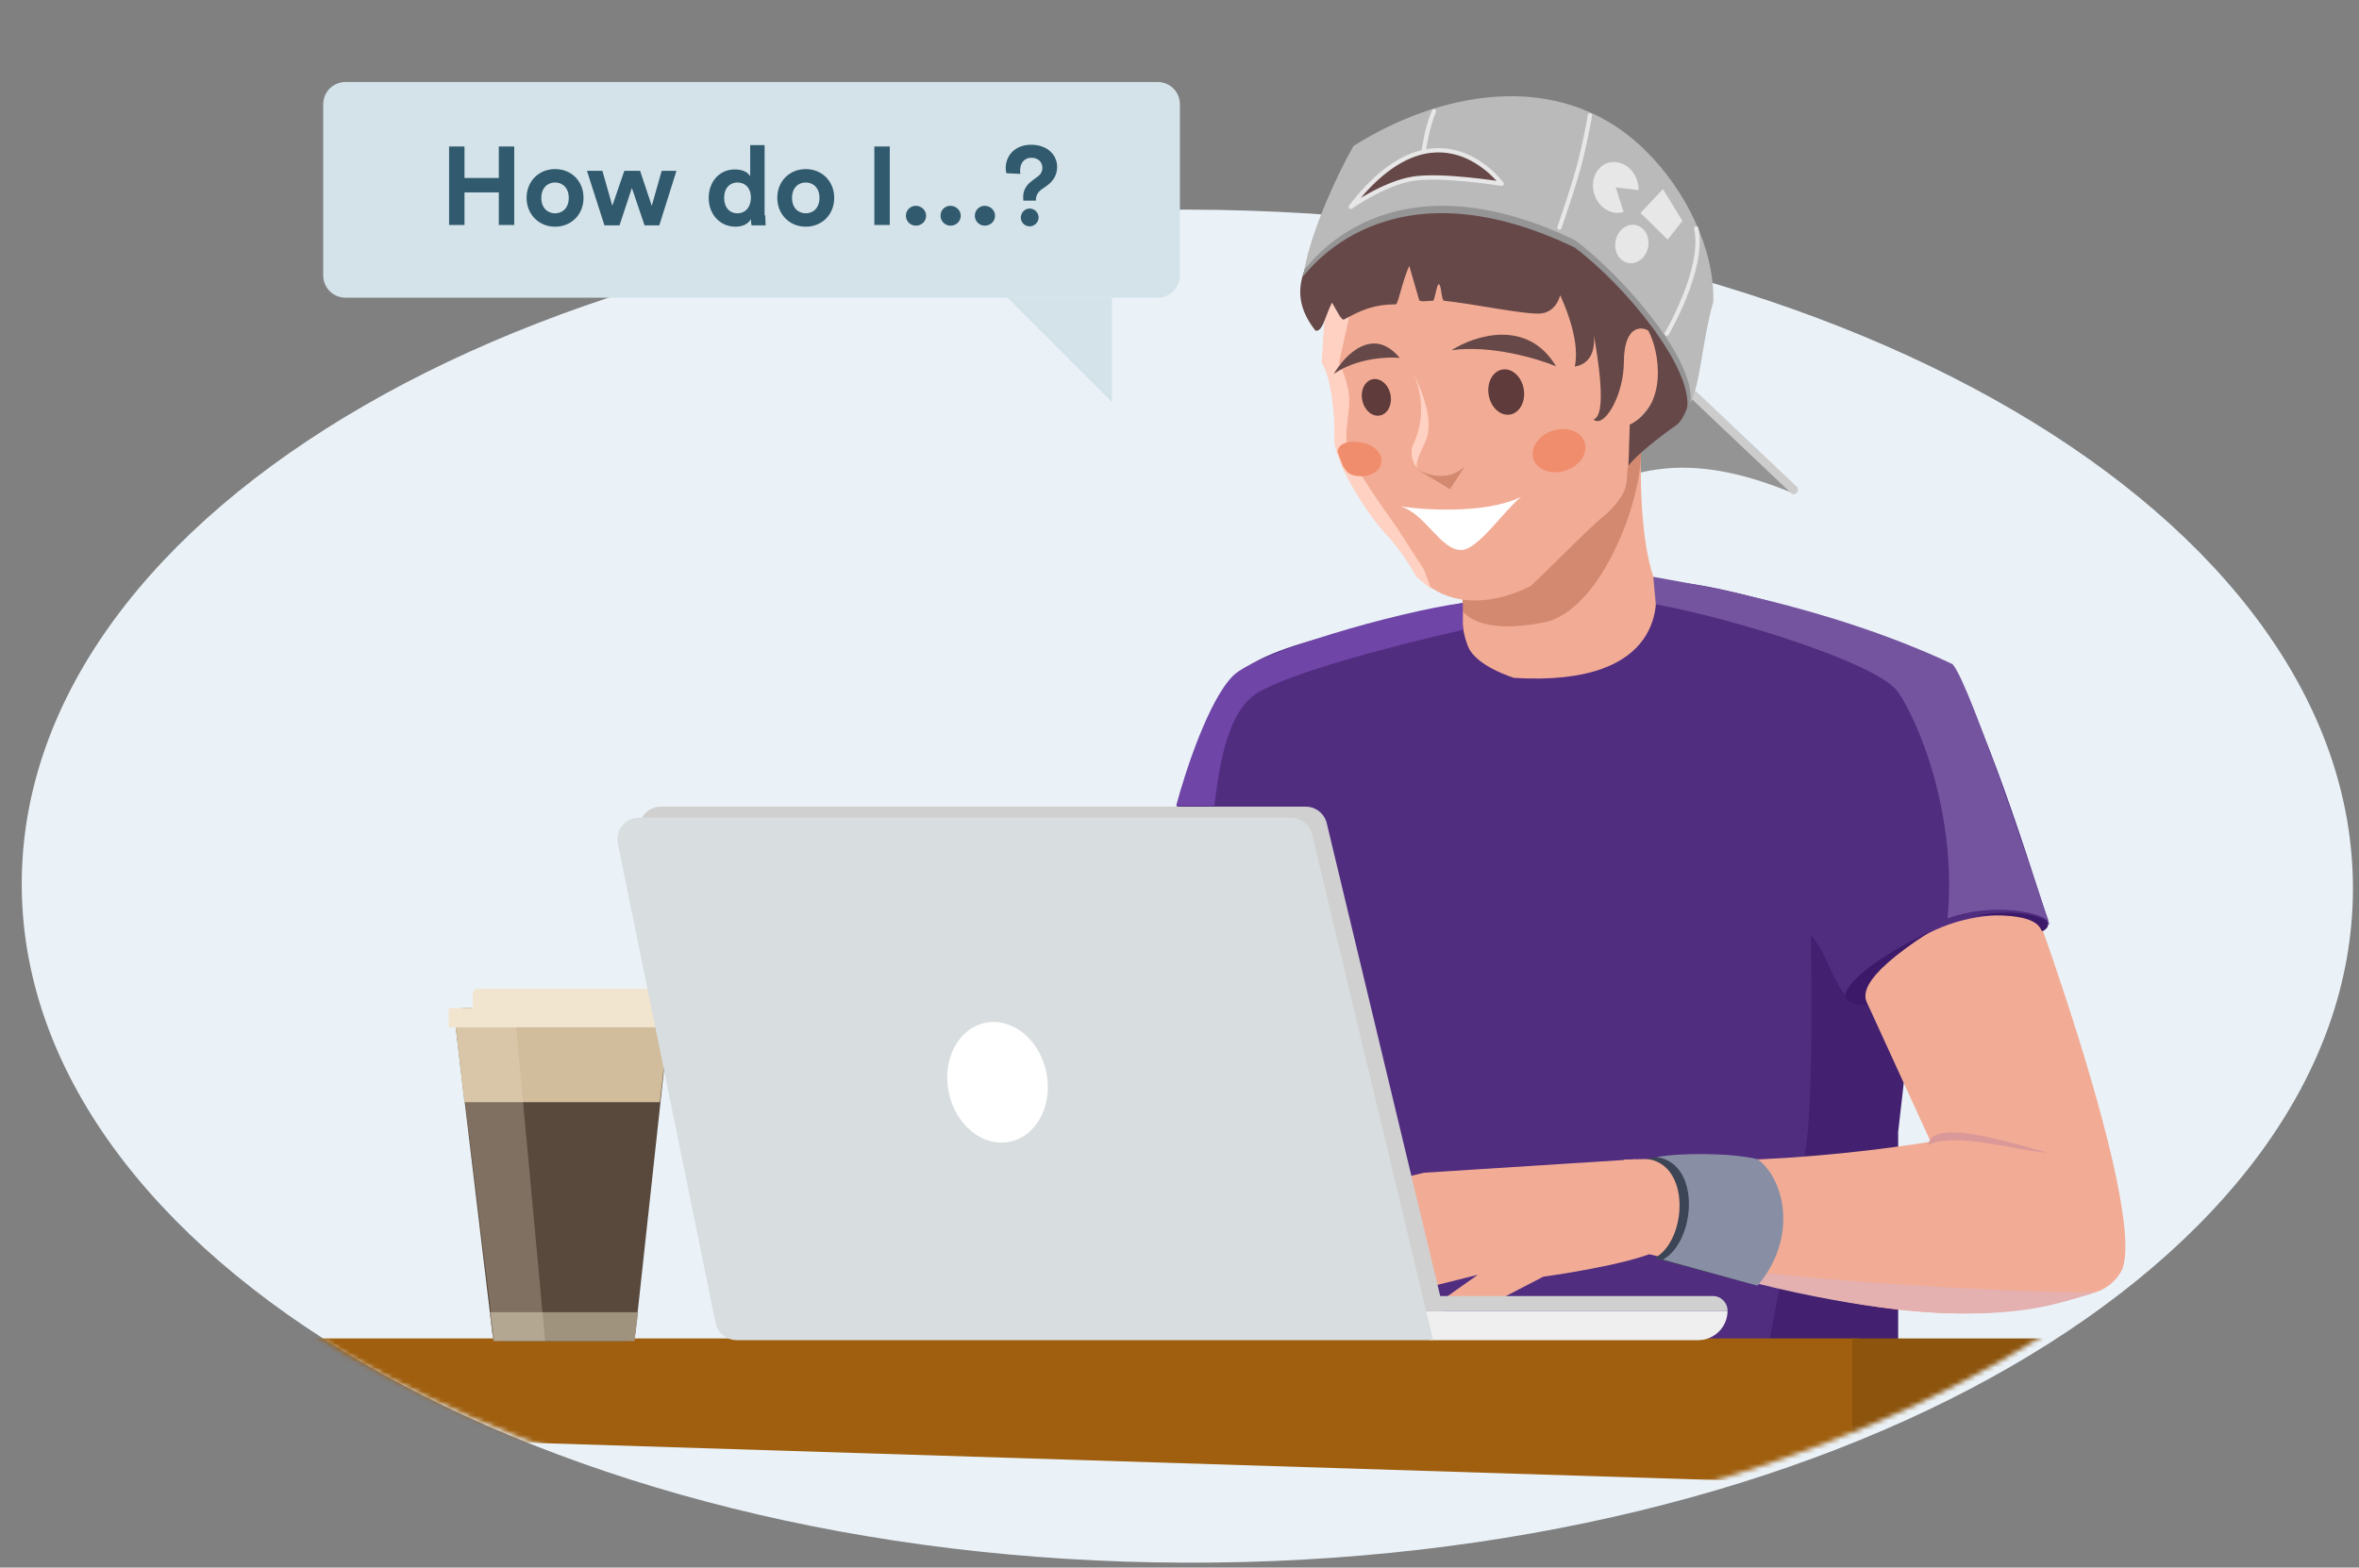
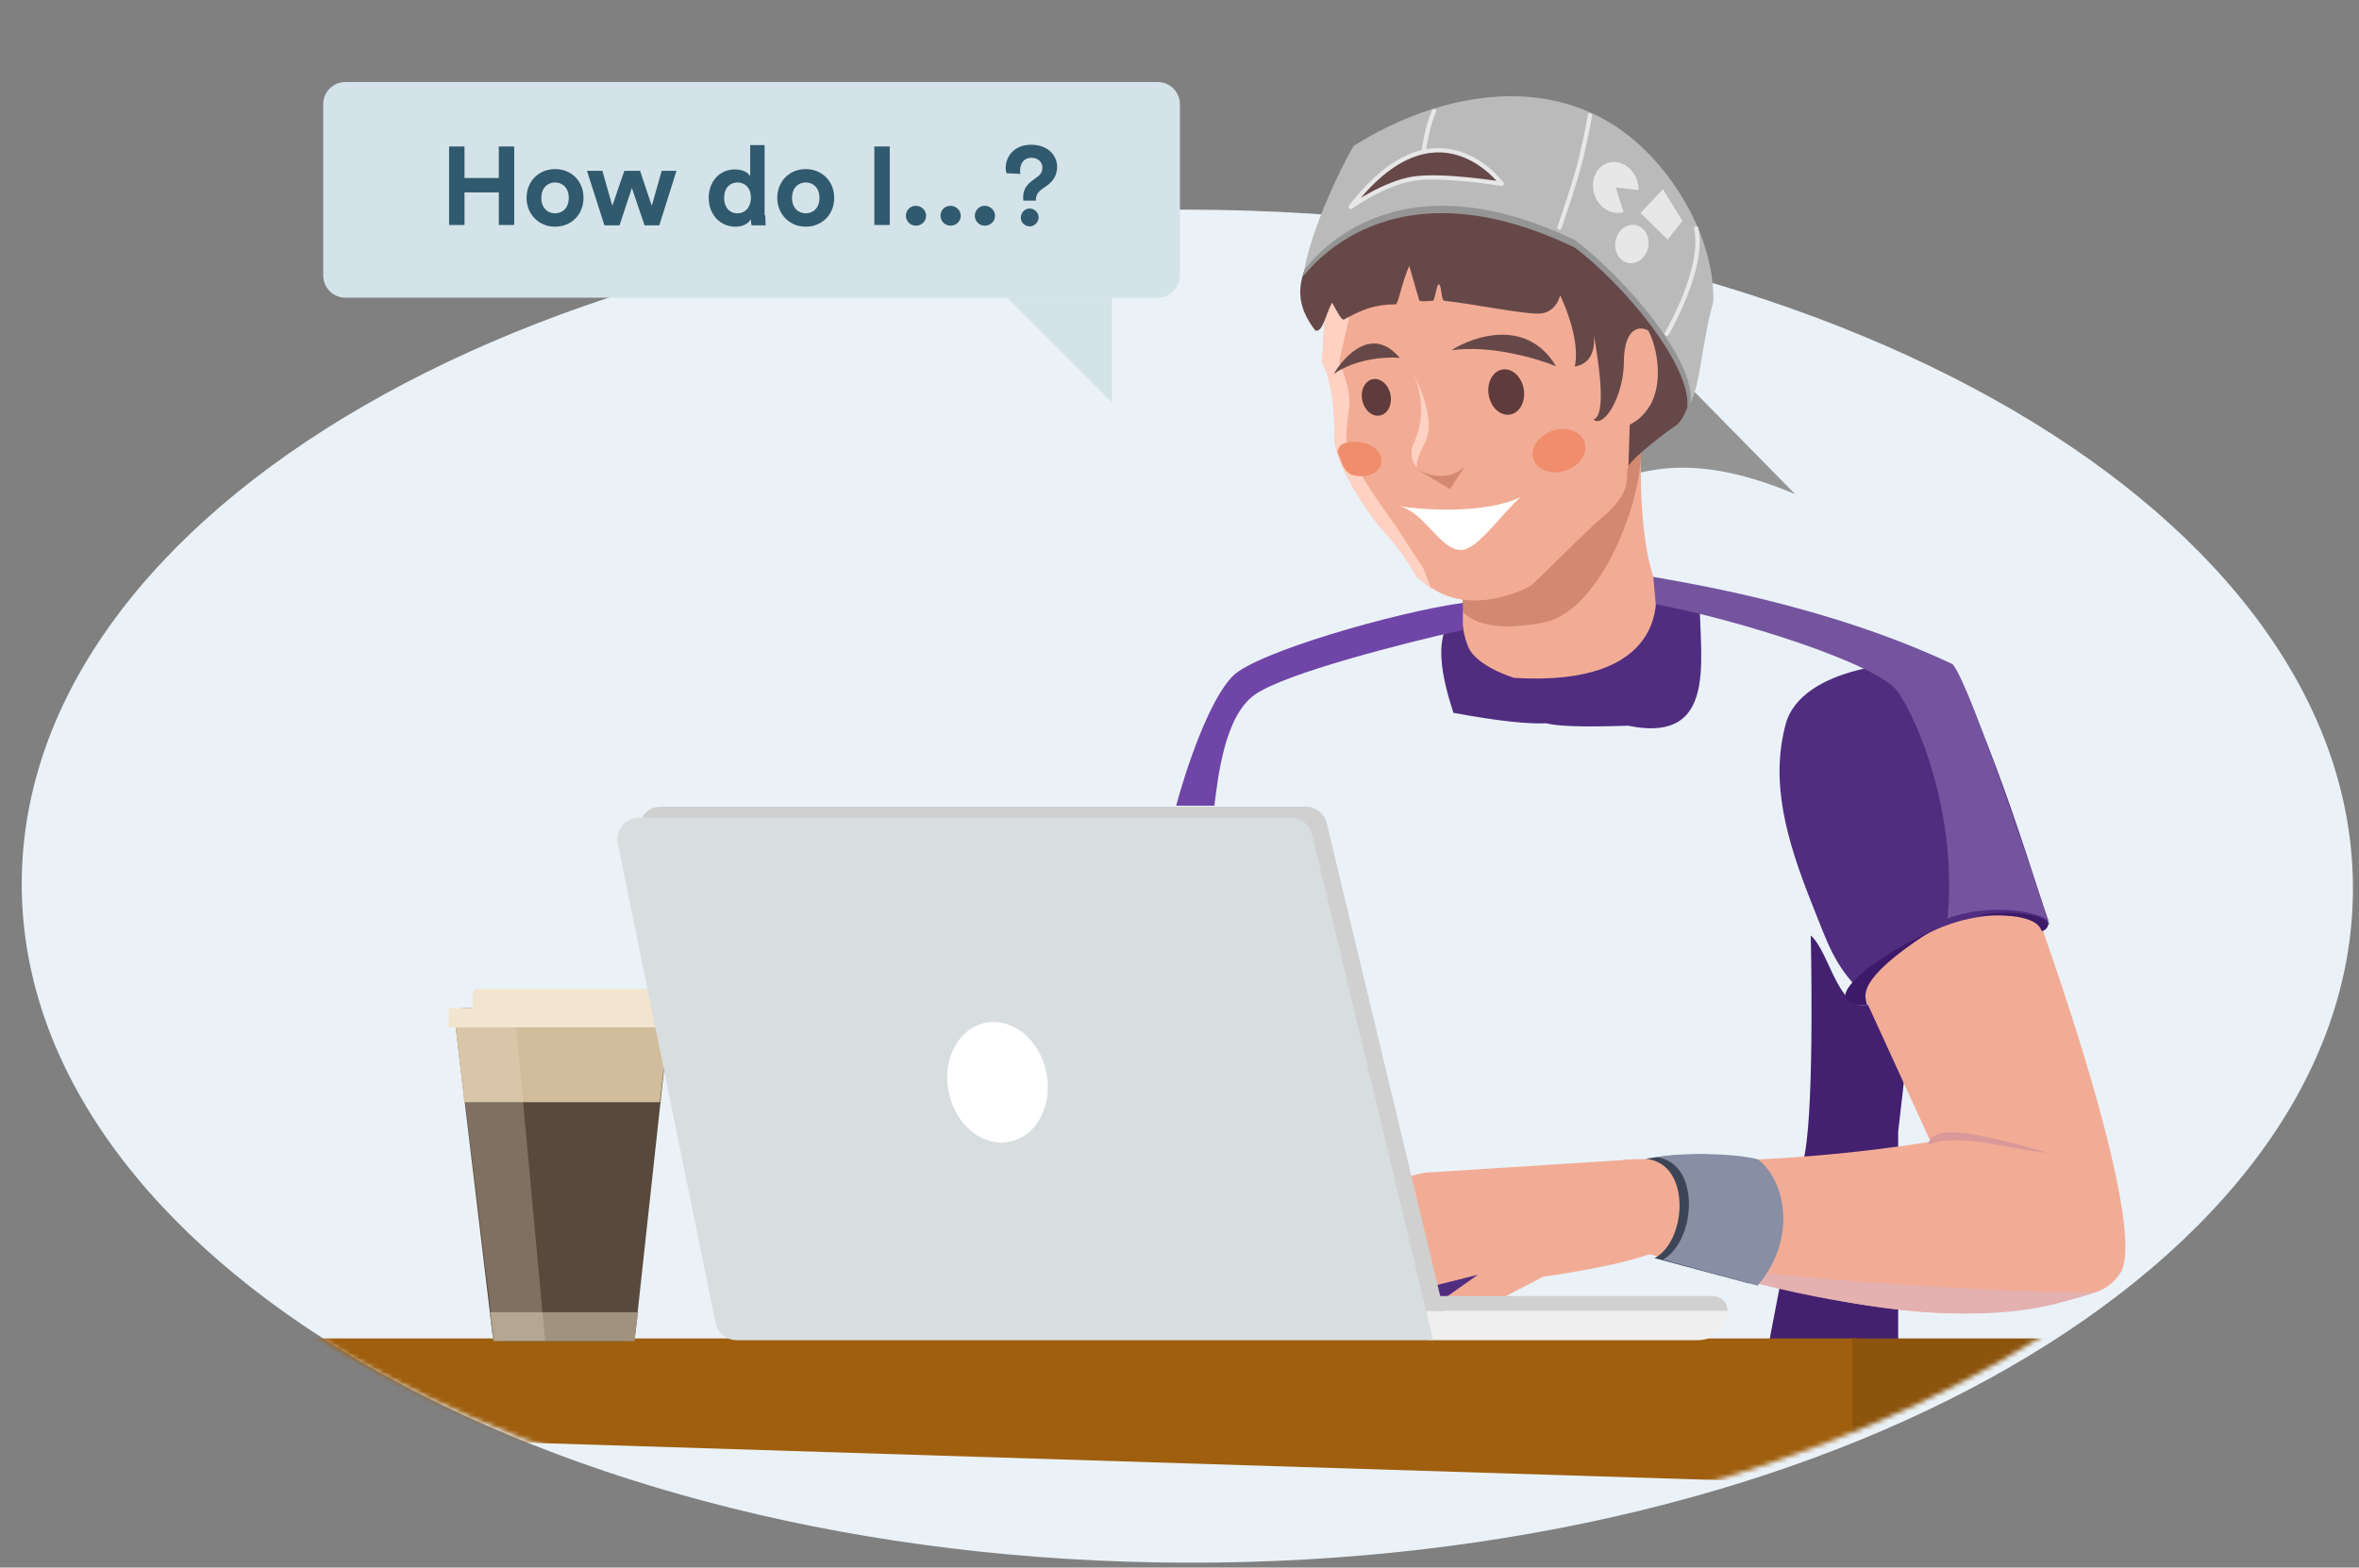
<svg xmlns="http://www.w3.org/2000/svg" width="489" height="325" viewBox="0 0 489 325" fill="none" aria-hidden="true">
  <rect x="0" y="0" width="489" height="325" fill="#808080" stroke="none" />
  <path d="M245.727 323.985C379.169 324.365 487.524 261.876 487.744 184.412C487.965 106.948 379.968 43.843 246.526 43.462C113.084 43.082 4.729 105.571 4.509 183.035C4.288 260.499 112.285 323.605 245.727 323.985Z" fill="#EAF2F8" />
  <mask id="introduction_svg__a" style="mask-type:alpha" maskUnits="userSpaceOnUse" x="0" y="0" width="488" height="324">
    <path d="M243.512 322.467C378.001 322.85 487.205 259.872 487.427 181.8C487.65 103.729 451.859 1.285 317.371 0.902C182.883 0.518 0.625 102.341 0.403 180.413C0.181 258.484 109.024 322.084 243.512 322.467Z" fill="#EDF6FC" />
  </mask>
  <g mask="url(#introduction_svg__a)">
    <path d="M372.106 102.442C347.966 92.268 337.571 98.845 328.549 101.746L307.154 84.198L351.351 81.33L372.106 102.442Z" fill="#949494" />
-     <path d="M351.219 82.004L371.816 101.529" stroke="#CCC" stroke-width="1.782" stroke-linecap="round" stroke-linejoin="round" />
-     <path d="M404.399 138.928C401.86 135.042 358.774 120.712 346.475 120.712L302.436 125.165C281.012 131.237 257.472 133.531 253.637 143.786L242.925 169.693L293.708 280.903H391.703V253.078C388.662 217.186 406.938 142.814 404.399 138.928Z" fill="#512D80" />
    <path d="M303.187 86.385L340.183 93.25C340.183 93.25 339.47 110.413 342.853 119.949C346.235 129.484 347.43 142.07 347.43 142.07H303.187V86.385Z" fill="#F2AC95" />
    <path d="M320.039 129.043C331.57 126.759 340.183 104.674 340.183 93.631C336.635 93.631 324.179 104.039 318.266 105.435L303.187 120.285V126.759C303.63 127.139 306.695 131.687 320.039 129.043Z" fill="#D38970" />
    <path d="M313.866 140.544C345.523 142.451 343.997 124.144 342.853 119.948C345.365 120.359 348.574 121.092 352.388 121.855C351.625 133.852 357.605 154.572 337.513 150.461C327.643 150.776 322.774 150.552 320.526 149.956C316.923 150.133 310.821 149.554 301.28 147.791C299.466 142.035 295.82 130.379 303.187 126.432C303.187 126.432 302.657 129.949 304.331 134.06C306.005 138.172 313.866 140.544 313.866 140.544Z" fill="#512D80" />
    <path fill-rule="evenodd" clip-rule="evenodd" d="M321.75 27.433C334.87 30.734 345.588 40.986 348.576 54.843C349.068 57.124 349.329 59.401 349.375 61.653C349.602 64.502 349.385 66.627 348.872 68.354C347.578 75.903 343.877 82.855 338.416 88.233C337.965 90.596 337.646 93.373 337.513 96.682C337.313 97.28 337.296 97.879 337.278 98.532C337.225 100.376 337.161 102.655 332.936 106.599C330.872 108.203 327.431 111.6 323.937 115.048C321.618 117.336 319.276 119.648 317.298 121.474C317.298 121.474 302.725 129.794 293.269 118.804C291.121 115.224 288.913 112.389 286.774 109.642C283.215 105.073 279.845 100.746 277.25 93.631C276.686 92.084 276.745 90.537 276.815 88.703C276.936 85.564 277.088 81.584 274.199 75.323C274.199 71.239 274.453 67.344 274.961 63.66C274.772 53.136 279.288 43.187 286.928 36.201C292.544 30.344 300.005 26.576 309.288 25.359C312.983 25.359 317.318 26.005 321.75 27.433Z" fill="#F2AC95" />
    <path d="M277.576 75.137L279.644 65.832L274.991 60.663L273.957 75.137C276.025 78.239 276.886 87.372 276.542 91.163C276.955 96.953 284.124 107.36 286.881 110.29C289.638 113.219 291.878 116.321 293.601 119.595L296.703 122.18L295.152 118.044L289.466 109.256C286.709 105.465 280.884 97.056 279.644 93.747C278.674 91.163 279.127 89.095 279.644 84.442C280.057 80.721 278.265 76.689 277.576 75.138L277.576 75.137Z" fill="#FFD1C2" />
    <path d="M272.674 68.547C268.478 63.207 269.18 58.895 270.767 55.108C277.717 38.516 291.437 23.444 306.075 21.218C324.238 18.456 339.528 30.416 342.315 33.697C345.102 36.979 354.756 50.824 353.921 60.671C353.078 70.597 351.08 85.735 347.414 88.204C344.481 90.178 338.809 94.677 337.568 96.564L337.834 88.037C345.692 84.184 344.106 73.043 341.678 68.547C340.175 67.625 336.666 67.514 336.618 75.043C336.573 82.133 332.481 88.892 330.294 86.971C333.332 86.12 331.025 73.323 330.44 69.599C330.715 74.532 328.178 75.715 326.433 75.996C327.77 70.085 323.401 61.211 323.401 61.211C323.401 61.211 322.638 65.025 318.824 65.025C315.01 65.025 305.209 62.968 299.372 62.355C298.716 62.286 298.84 58.999 298.228 58.923C297.847 58.875 297.465 61.992 297.084 62.355C295.558 62.355 294.961 62.644 294.201 62.289L292.125 55.108C290.6 58.541 289.837 63.1 289.317 63.1C284.879 63.1 282.209 64.262 278.628 66.226C278.07 66.531 277.25 64.644 276.106 62.737C274.581 65.788 274.199 68.839 272.674 68.547Z" fill="#674848" />
    <ellipse cx="312.225" cy="81.281" rx="3.685" ry="4.738" transform="rotate(-9.672 312.225 81.281)" fill="#5F3B3B" />
    <ellipse cx="323.178" cy="93.433" rx="4.349" ry="5.591" transform="rotate(71.926 323.178 93.433)" fill="#F08D6D" />
    <path d="M281.126 98.661C279.622 98.41 279.158 97.826 278.395 96.682L277.251 93.631C277.571 91.719 279.723 91.308 282.285 91.737C284.846 92.166 286.663 94.063 286.343 95.975C286.023 97.887 283.688 99.09 281.126 98.661Z" fill="#F08D6D" />
    <ellipse cx="285.308" cy="82.383" rx="2.983" ry="3.835" transform="rotate(-11.593 285.308 82.383)" fill="#5F3B3B" />
    <path fill-rule="evenodd" clip-rule="evenodd" d="M292.792 77.047C292.792 77.047 296.736 84.289 292.92 92.19C292.252 93.622 292.691 96.02 293.799 96.985C293.165 95.939 295.023 92.657 295.453 91.595C296.43 89.615 296.969 85.238 292.792 77.047Z" fill="#FFD1C2" />
    <path fill-rule="evenodd" clip-rule="evenodd" d="M293.478 97.157L300.579 101.419L303.725 96.577C303.725 96.577 300.168 100.907 293.478 97.157Z" fill="#D38970" />
    <path d="M300.898 72.602C305.643 69.561 316.618 65.975 322.563 75.951 318.764 74.365 309.112 71.474 300.898 72.602zM276.488 77.522C278.737 73.623 284.62 67.502 290.158 74.208 287.564 73.949 281.198 74.25 276.488 77.522z" fill="#674848" />
    <path d="M326.38 51.295C287.435 32.62 270.992 56.596 270.004 57.397C272.292 48.625 277.631 43.191 280.683 37.946C297.74 27.139 316.151 22.4 334.08 39.853C342.927 48.464 353.088 58.608 352.769 69.221C350.38 77.593 351.897 80.555 349.718 84.859C351.037 76.233 336.662 58.953 326.38 51.295Z" fill="#959595" />
    <path d="M326.452 49.769C287.507 31.094 271.373 55.071 270.385 55.871C271.911 47.48 277.525 35.508 280.577 30.263C297.634 19.456 322.942 13.546 340.871 30.999C349.717 39.61 355.467 51.996 355.149 62.609C352.76 70.981 352.577 79.297 350.398 83.601C351.716 74.975 336.734 57.427 326.452 49.769Z" fill="#BABABA" />
    <path d="M311.3 38.103C311.3 38.103 297.847 19.637 280.006 42.88C280.006 42.88 286.971 37.958 293.004 37.037C299.036 36.117 311.3 38.103 311.3 38.103Z" fill="#674848" stroke="#E8E7E7" stroke-width=".891" stroke-linecap="round" stroke-linejoin="round" />
    <path d="M329.579 23.907C329.579 23.907 329.14 26.782 327.877 32.215C326.614 37.647 323.254 47.172 323.254 47.172M345.506 69.18C345.506 69.18 353.454 55.683 351.612 47.353M295.173 31.023C295.173 31.023 295.799 26.359 297.26 23.034" stroke="#E8E7E7" stroke-width=".891" stroke-linecap="round" stroke-linejoin="round" />
    <path d="M336.556 43.94C335.606 44.244 334.57 44.191 333.6 43.789C332.63 43.387 331.776 42.658 331.165 41.707C330.553 40.757 330.216 39.636 330.203 38.509C330.19 37.383 330.502 36.309 331.092 35.448C331.683 34.586 332.521 33.981 333.484 33.722C334.446 33.462 335.483 33.562 336.441 34.007C337.399 34.452 338.228 35.217 338.806 36.192C339.384 37.166 339.681 38.298 339.652 39.421L334.929 38.858L336.556 43.94Z" fill="#E8E7E7" />
    <ellipse cx="338.274" cy="50.586" rx="3.435" ry="4.006" transform="rotate(10.689 338.274 50.586)" fill="#E8E7E7" />
    <path d="M344.706 39.207L348.757 45.798L345.686 49.679L340.064 44.156L344.706 39.207Z" fill="#E8E7E7" />
    <path d="M315.318 103.005C307.827 106.735 294.219 105.649 290.219 104.97C295.437 106.386 298.57 114.086 302.911 114.029C306.384 113.984 311.698 105.908 315.318 103.005Z" fill="#fff" />
    <path d="M393.474 277.78L366.5 279.377C366.5 279.377 372.136 250.233 374.149 239.055C376.162 227.876 375.357 193.941 375.357 193.941C379.383 197.534 380.993 209.911 387.435 208.276C393.877 206.641 395.487 217.097 395.487 217.097L393.474 234.663V277.78Z" fill="#432170" />
    <path d="M362.177 240.414C356.057 240.414 349.271 240.025 336.51 240.414C343.02 245.547 342.642 255.327 340.099 259.582C370.378 266.978 402.212 278.474 432.763 268.282C443.531 264.69 432.924 229.666 412.425 234.356C393.283 238.736 368.298 240.414 362.177 240.414Z" fill="#F2AC95" />
    <path d="M339.047 240.343L295.181 243.137L268.86 249.523L285.61 270.278H300.764H309.138L319.906 264.69C326.685 263.759 341.121 261.258 344.631 258.703C348.14 256.149 342.637 245.133 339.047 240.343Z" fill="#F2AC95" />
    <path d="M306.347 264.291L291.99 267.883V270.677H297.307L306.347 264.291Z" fill="#512D80" />
    <path d="M439.543 263.892C446.437 253.049 417.092 171.199 402.854 140.961C384.975 134.666 372.451 164.03 372.9 177.047L410.628 259.482C420.497 267.396 433.96 272.673 439.543 263.892Z" fill="#F2AC95" />
    <path d="M424.787 191.728C416.413 187.74 398.224 188.651 385.747 205.583C380.164 200 378.785 195.362 375.736 187.74C370.153 173.783 366.963 162.114 370.153 150.141C373.343 138.167 396.074 136.171 402.854 138.167C408.277 139.763 419.603 175.364 424.787 191.728Z" fill="#512D80" />
    <path d="M399.664 237.384C400.462 232.595 410.83 235.09 424.389 238.981C418.044 238.619 405.646 234.591 399.664 237.384Z" fill="#DA9898" />
    <path d="M432.365 267.897C431.169 268.296 372.148 266.302 346.625 261.118C365.368 267.1 387.205 271.831 404.848 272.284C420.401 272.683 427.579 269.891 431.966 268.695C436.353 267.498 432.365 267.897 432.365 267.897Z" fill="#E4B0B0" />
    <path d="M362.582 266.093C371.017 256.667 367.66 244.698 362.05 240.74C357.141 238.575 346.002 239.398 341.103 240.242C350.693 241.109 349.683 257.349 342.969 260.837L362.582 266.093Z" fill="#3C4555" />
    <path d="M364.315 266.554C372.797 256.578 369.949 244.483 364.358 240.34C359.011 239.003 348.319 238.981 343.415 239.894C352.773 241.231 351.446 257.439 344.714 261.148L364.315 266.554Z" fill="#888EA4" />
    <path d="M382.584 205.916C383.397 203.134 389.902 197.95 400.063 193.179 384.211 203.407 386.648 206.712 387.055 208.302 387.153 208.688 381.877 208.334 382.584 205.916zM424.027 190.868C422.335 189.619 416.753 188.495 409.688 189.826 421.894 189.234 422.697 191.958 423.25 193.017 423.384 193.273 425.496 191.952 424.027 190.868z" fill="#3C1969" />
    <path d="M7.211 281.054C7.211 279.085 8.807 277.489 10.776 277.489H385.244V307.78L10.664 296.003C8.739 295.942 7.211 294.365 7.211 292.44V281.054Z" fill="#9F5F0F" />
    <path d="M138.793 211.216C138.922 210.033 137.995 209 136.805 209H96.253C95.055 209 94.125 210.047 94.267 211.237L102.045 276.29C102.166 277.296 103.019 278.053 104.031 278.053H129.734C130.755 278.053 131.612 277.284 131.722 276.269L138.793 211.216Z" fill="#59493C" />
    <path d="M138.819 210.867C138.934 209.873 138.156 209 137.155 209H95.879C94.878 209 94.101 209.873 94.215 210.867L96.252 228.515H136.782L138.819 210.867Z" fill="#D1BC9B" />
    <path d="M132.279 272.048H101.506L102.256 278.052H131.529L132.279 272.048Z" fill="#A0937E" />
    <path fill="#F2E5D0" d="M93 209H142V213H93z" />
    <path d="M98 206C98 205.448 98.448 205 99 205H137C137.552 205 138 205.448 138 206V210H98V206Z" fill="#F2E5D0" />
    <path d="M113 278L107 213H94.5L102.5 278H113Z" fill="#F2E5D0" fill-opacity=".25" />
    <path d="M358.109 271.749C358.109 275.119 355.377 277.852 352.007 277.852H297.084C293.714 277.852 290.982 275.119 290.982 271.749H358.109Z" fill="#EFEFEF" />
    <path d="M358.109 271.749C358.109 270.064 356.743 268.698 355.058 268.698H159.777C158.092 268.698 156.726 270.064 156.726 271.749H358.109Z" fill="#D0D0D0" />
    <path d="M132.554 172.559C132.034 169.797 134.152 167.243 136.962 167.243H270.663C272.737 167.243 274.541 168.665 275.025 170.682L299.31 271.883L150.376 267.172L132.554 172.559Z" fill="#D0D0D0" />
    <path d="M128.072 174.913C127.506 172.133 129.63 169.532 132.467 169.532H267.61C269.685 169.532 271.489 170.955 271.972 172.973L297.084 277.852H152.718C150.586 277.852 148.749 276.351 148.323 274.262L128.072 174.913Z" fill="#D8DDDF" />
    <ellipse cx="206.778" cy="224.386" rx="10.33" ry="12.586" transform="rotate(-11.737 206.778 224.386)" fill="#fff" />
    <path d="M383.968 277.489H453.102C455.071 277.489 456.667 279.085 456.667 281.054V296.903C456.667 298.727 455.29 300.257 453.476 300.448L383.968 307.78V277.489Z" fill="#8C540D" />
    <path d="M260.065 144.054C253.785 148.539 252.476 161.247 251.729 167.04H243.806C245.861 159.378 250.646 145.063 255.579 140.129C260.513 135.196 289.592 126.861 303.235 124.992V130.598C291.461 133.215 266.344 139.569 260.065 144.054Z" fill="#7045A8" />
    <path d="M393.373 143.375C389.237 137.585 359.944 128.383 343.229 125.282L342.712 119.595C349.329 120.836 378.381 125.282 404.746 137.688C408.546 141.964 422.822 185.96 424.712 191.063C424.815 191.193 424.881 191.323 424.907 191.451C424.949 191.661 424.879 191.514 424.712 191.063C423.141 189.087 412.926 187.023 403.712 190.417C405.78 168.706 397.509 149.165 393.373 143.375Z" fill="#75549F" />
  </g>
  <path fill-rule="evenodd" clip-rule="evenodd" d="M239.965 61.717H71.621C69.062 61.717 67 59.655 67 57.096V21.621C67 19.062 69.062 17 71.621 17H239.965C242.525 17 244.586 19.062 244.586 21.621V57.096C244.586 59.655 242.525 61.717 239.965 61.717Z" fill="#D4E3E9" />
  <path d="M103.398 46.645V39.892H96.289V46.645H93.09V30.365H96.289V36.906H103.398V30.365H106.597V46.645H103.398zM120.957 41.029C120.957 44.512 118.398 47.001 115.057 47.001 111.716 47.001 109.156 44.441 109.156 41.029 109.156 37.545 111.716 35.057 115.057 35.057 118.469 35.057 120.957 37.545 120.957 41.029zM117.9 41.029C117.9 38.896 116.55 37.83 115.057 37.83 113.564 37.83 112.213 38.896 112.213 41.029 112.213 43.161 113.564 44.228 115.057 44.228 116.55 44.228 117.9 43.161 117.9 41.029zM132.688 35.413L135.105 42.664 137.167 35.413H140.224L136.669 46.716H133.612L130.982 38.967 128.423 46.716H125.295L121.669 35.413H124.868L126.93 42.664 129.418 35.413H132.688zM158.636 44.654C158.636 45.436 158.707 46.218 158.707 46.716H155.793C155.722 46.503 155.65 45.934 155.65 45.436 155.153 46.361 154.015 47 152.451 47 149.252 47 146.906 44.441 146.906 41.029 146.906 37.687 149.11 35.128 152.309 35.128 154.229 35.128 155.153 35.91 155.508 36.55V30.081H158.494V44.654H158.636zM152.878 44.228C154.442 44.228 155.65 43.019 155.65 40.958 155.65 38.967 154.442 37.83 152.878 37.83 151.314 37.83 150.105 38.967 150.105 41.029 150.105 43.019 151.243 44.228 152.878 44.228zM172.925 41.029C172.925 44.512 170.366 47.001 167.025 47.001 163.683 47.001 161.124 44.441 161.124 41.029 161.124 37.545 163.683 35.057 167.025 35.057 170.366 35.057 172.925 37.545 172.925 41.029zM169.868 41.029C169.868 38.896 168.518 37.83 167.025 37.83 165.532 37.83 164.181 38.896 164.181 41.029 164.181 43.161 165.532 44.228 167.025 44.228 168.518 44.228 169.868 43.161 169.868 41.029zM181.243 46.645V30.365H184.442V46.645H181.243zM189.845 42.664C190.982 42.664 191.978 43.588 191.978 44.726 191.978 45.863 191.053 46.787 189.845 46.787 188.707 46.787 187.783 45.863 187.783 44.726 187.783 43.588 188.707 42.664 189.845 42.664zM197.026 42.664C198.163 42.664 199.158 43.588 199.158 44.726 199.158 45.863 198.234 46.787 197.026 46.787 195.888 46.787 194.964 45.863 194.964 44.726 194.964 43.588 195.817 42.664 197.026 42.664zM204.135 42.664C205.272 42.664 206.268 43.588 206.268 44.726 206.268 45.863 205.343 46.787 204.135 46.787 202.997 46.787 202.073 45.863 202.073 44.726 202.073 43.588 202.997 42.664 204.135 42.664zM212.168 41.74C212.097 41.456 212.097 41.171 212.097 40.816 212.097 39.607 212.595 38.47 213.946 37.474L215.083 36.621C215.794 36.124 216.078 35.484 216.078 34.773 216.078 33.706 215.296 32.711 213.804 32.711 212.168 32.711 211.458 33.991 211.458 35.342 211.458 35.626 211.458 35.839 211.529 36.053L208.614 35.91C208.543 35.555 208.472 35.199 208.472 34.844 208.472 32.356 210.32 30.01 213.732 30.01 217.287 30.01 219.135 32.285 219.135 34.56 219.135 36.408 218.211 37.688 216.86 38.612L215.936 39.252C215.154 39.82 214.728 40.531 214.728 41.456V41.598H212.168V41.74zM213.448 43.233C214.443 43.233 215.296 44.086 215.296 45.081 215.296 46.076 214.443 46.929 213.448 46.929 212.453 46.929 211.6 46.148 211.6 45.081 211.671 44.015 212.453 43.233 213.448 43.233z" fill="#315A6E" />
  <path fill-rule="evenodd" clip-rule="evenodd" d="M230.51 83.4L208.827 61.717H230.51V83.4Z" fill="#D4E3E9" />
</svg>